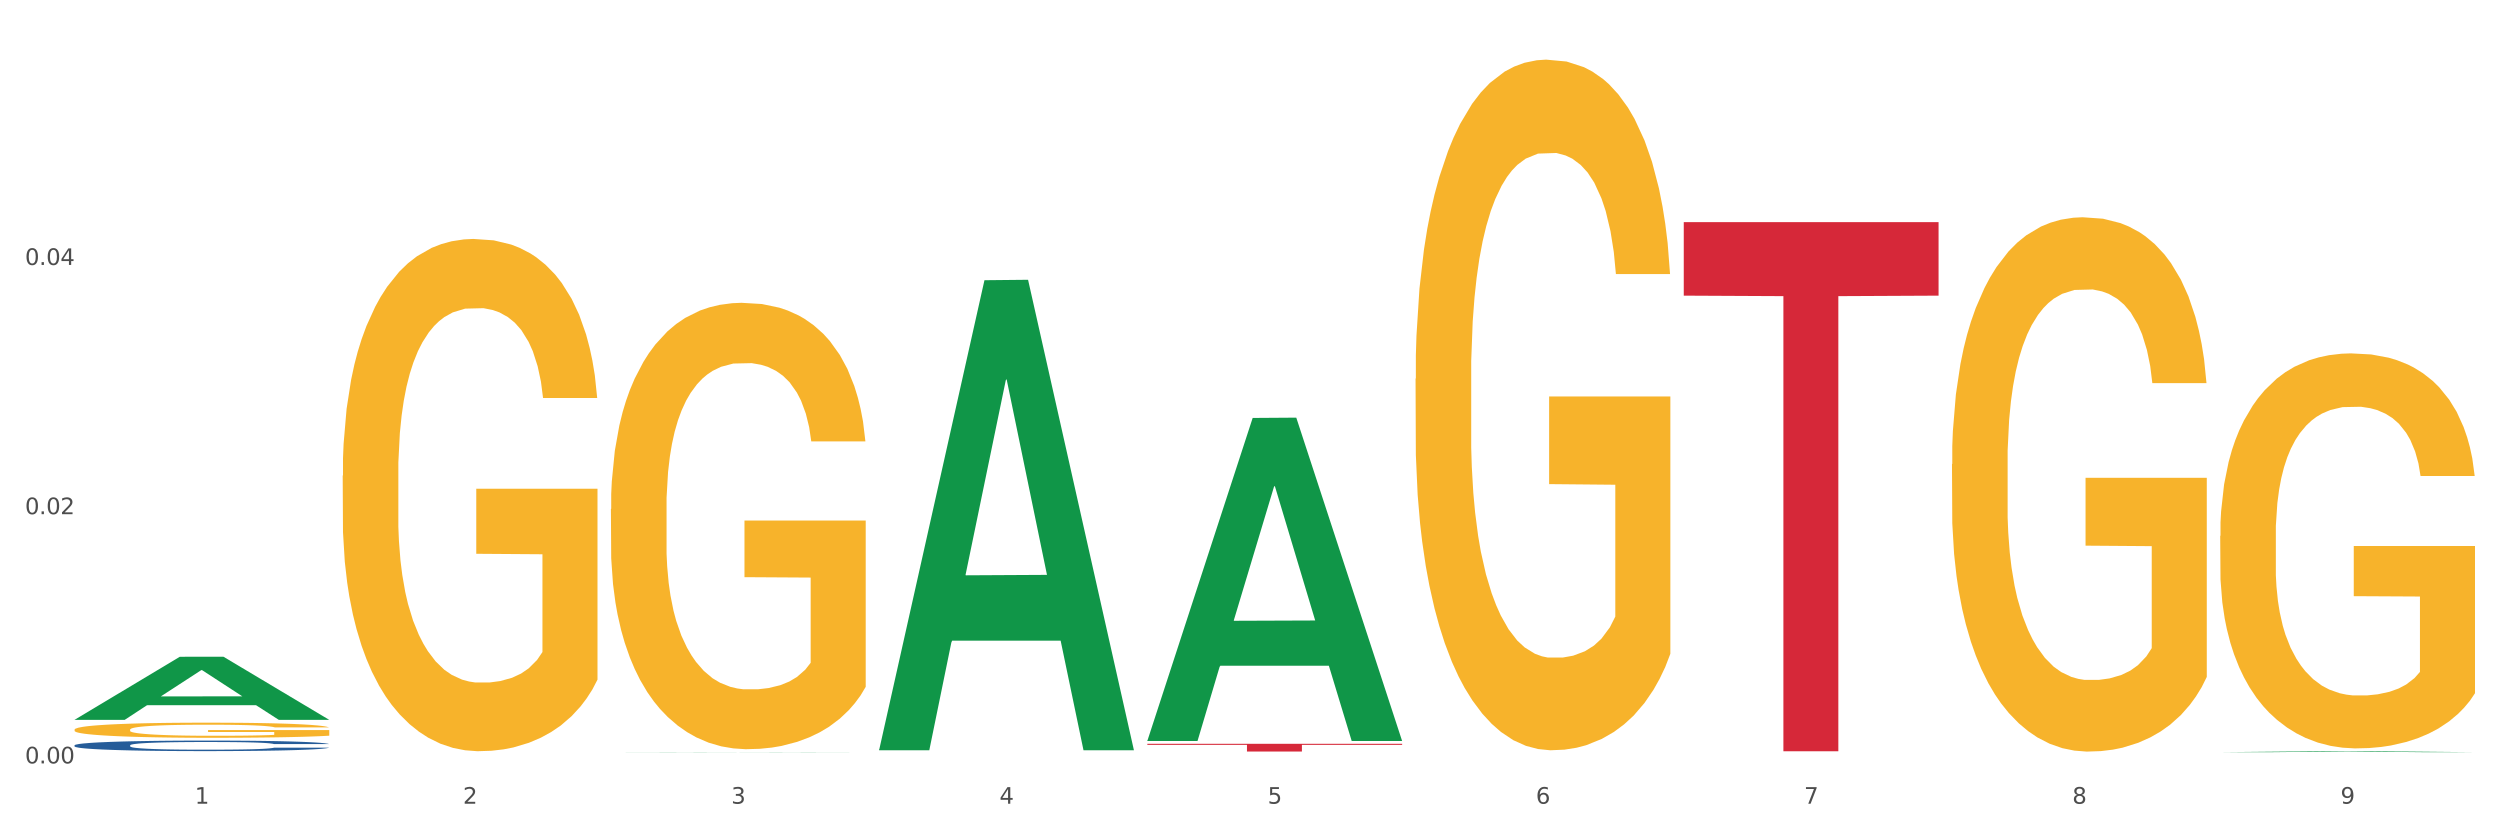
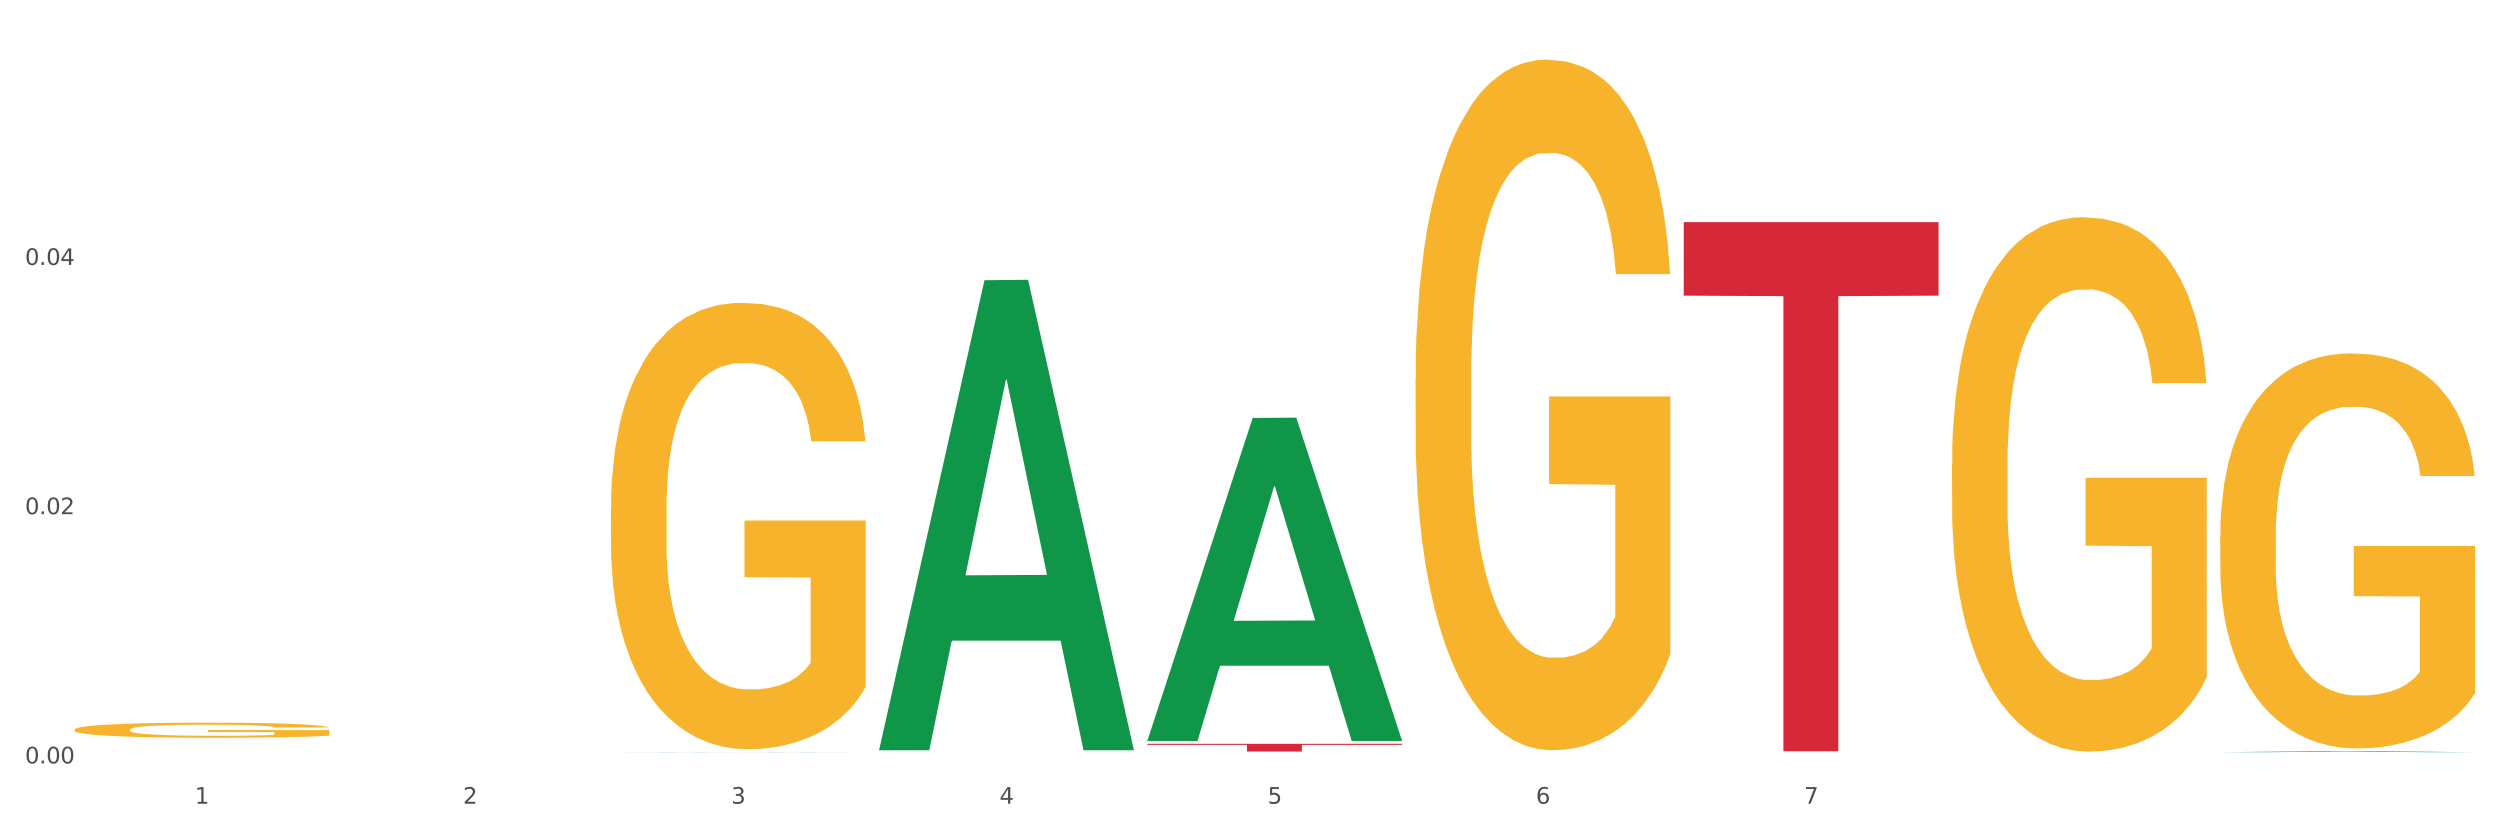
<svg xmlns="http://www.w3.org/2000/svg" xmlns:xlink="http://www.w3.org/1999/xlink" width="1080pt" height="360pt" viewBox="0 0 1080 360" version="1.1">
  <rect x="0" y="0" width="1080" height="360" fill="#333333" stroke="none" />
  <defs>
    <style type="text/css">*{stroke-linejoin: round; stroke-linecap: butt}</style>
  </defs>
  <g id="figure_1">
    <g id="patch_1">
      <path d="M 0 360  L 1080 360  L 1080 0  L 0 0  z " style="fill: #ffffff; stroke: #ffffff; stroke-linejoin: miter" />
    </g>
    <g id="axes_1">
      <g id="matplotlib.axis_1">
        <g id="xtick_1">
          <g id="text_1">
            <g style="fill: #4d4d4d" transform="translate(84.159 347.204) scale(0.096 -0.096)">
              <defs>
                <path id="DejaVuSans-31" d="M 794 531  L 1825 531  L 1825 4091  L 703 3866  L 703 4441  L 1819 4666  L 2450 4666  L 2450 531  L 3481 531  L 3481 0  L 794 0  L 794 531  z " transform="scale(0.016)" />
              </defs>
              <use xlink:href="#DejaVuSans-31" />
            </g>
          </g>
        </g>
        <g id="xtick_2">
          <g id="text_2">
            <g style="fill: #4d4d4d" transform="translate(200.027 347.204) scale(0.096 -0.096)">
              <defs>
                <path id="DejaVuSans-32" d="M 1228 531  L 3431 531  L 3431 0  L 469 0  L 469 531  Q 828 903 1448 1529  Q 2069 2156 2228 2338  Q 2531 2678 2651 2914  Q 2772 3150 2772 3378  Q 2772 3750 2511 3984  Q 2250 4219 1831 4219  Q 1534 4219 1204 4116  Q 875 4013 500 3803  L 500 4441  Q 881 4594 1212 4672  Q 1544 4750 1819 4750  Q 2544 4750 2975 4387  Q 3406 4025 3406 3419  Q 3406 3131 3298 2873  Q 3191 2616 2906 2266  Q 2828 2175 2409 1742  Q 1991 1309 1228 531  z " transform="scale(0.016)" />
              </defs>
              <use xlink:href="#DejaVuSans-32" />
            </g>
          </g>
        </g>
        <g id="xtick_3">
          <g id="text_3">
            <g style="fill: #4d4d4d" transform="translate(315.896 347.204) scale(0.096 -0.096)">
              <defs>
                <path id="DejaVuSans-33" d="M 2597 2516  Q 3050 2419 3304 2112  Q 3559 1806 3559 1356  Q 3559 666 3084 287  Q 2609 -91 1734 -91  Q 1441 -91 1130 -33  Q 819 25 488 141  L 488 750  Q 750 597 1062 519  Q 1375 441 1716 441  Q 2309 441 2620 675  Q 2931 909 2931 1356  Q 2931 1769 2642 2001  Q 2353 2234 1838 2234  L 1294 2234  L 1294 2753  L 1863 2753  Q 2328 2753 2575 2939  Q 2822 3125 2822 3475  Q 2822 3834 2567 4026  Q 2313 4219 1838 4219  Q 1578 4219 1281 4162  Q 984 4106 628 3988  L 628 4550  Q 988 4650 1302 4700  Q 1616 4750 1894 4750  Q 2613 4750 3031 4423  Q 3450 4097 3450 3541  Q 3450 3153 3228 2886  Q 3006 2619 2597 2516  z " transform="scale(0.016)" />
              </defs>
              <use xlink:href="#DejaVuSans-33" />
            </g>
          </g>
        </g>
        <g id="xtick_4">
          <g id="text_4">
            <g style="fill: #4d4d4d" transform="translate(431.765 347.204) scale(0.096 -0.096)">
              <defs>
                <path id="DejaVuSans-34" d="M 2419 4116  L 825 1625  L 2419 1625  L 2419 4116  z M 2253 4666  L 3047 4666  L 3047 1625  L 3713 1625  L 3713 1100  L 3047 1100  L 3047 0  L 2419 0  L 2419 1100  L 313 1100  L 313 1709  L 2253 4666  z " transform="scale(0.016)" />
              </defs>
              <use xlink:href="#DejaVuSans-34" />
            </g>
          </g>
        </g>
        <g id="xtick_5">
          <g id="text_5">
            <g style="fill: #4d4d4d" transform="translate(547.634 347.204) scale(0.096 -0.096)">
              <defs>
                <path id="DejaVuSans-35" d="M 691 4666  L 3169 4666  L 3169 4134  L 1269 4134  L 1269 2991  Q 1406 3038 1543 3061  Q 1681 3084 1819 3084  Q 2600 3084 3056 2656  Q 3513 2228 3513 1497  Q 3513 744 3044 326  Q 2575 -91 1722 -91  Q 1428 -91 1123 -41  Q 819 9 494 109  L 494 744  Q 775 591 1075 516  Q 1375 441 1709 441  Q 2250 441 2565 725  Q 2881 1009 2881 1497  Q 2881 1984 2565 2268  Q 2250 2553 1709 2553  Q 1456 2553 1204 2497  Q 953 2441 691 2322  L 691 4666  z " transform="scale(0.016)" />
              </defs>
              <use xlink:href="#DejaVuSans-35" />
            </g>
          </g>
        </g>
        <g id="xtick_6">
          <g id="text_6">
            <g style="fill: #4d4d4d" transform="translate(663.502 347.204) scale(0.096 -0.096)">
              <defs>
                <path id="DejaVuSans-36" d="M 2113 2584  Q 1688 2584 1439 2293  Q 1191 2003 1191 1497  Q 1191 994 1439 701  Q 1688 409 2113 409  Q 2538 409 2786 701  Q 3034 994 3034 1497  Q 3034 2003 2786 2293  Q 2538 2584 2113 2584  z M 3366 4563  L 3366 3988  Q 3128 4100 2886 4159  Q 2644 4219 2406 4219  Q 1781 4219 1451 3797  Q 1122 3375 1075 2522  Q 1259 2794 1537 2939  Q 1816 3084 2150 3084  Q 2853 3084 3261 2657  Q 3669 2231 3669 1497  Q 3669 778 3244 343  Q 2819 -91 2113 -91  Q 1303 -91 875 529  Q 447 1150 447 2328  Q 447 3434 972 4092  Q 1497 4750 2381 4750  Q 2619 4750 2861 4703  Q 3103 4656 3366 4563  z " transform="scale(0.016)" />
              </defs>
              <use xlink:href="#DejaVuSans-36" />
            </g>
          </g>
        </g>
        <g id="xtick_7">
          <g id="text_7">
            <g style="fill: #4d4d4d" transform="translate(779.371 347.204) scale(0.096 -0.096)">
              <defs>
                <path id="DejaVuSans-37" d="M 525 4666  L 3525 4666  L 3525 4397  L 1831 0  L 1172 0  L 2766 4134  L 525 4134  L 525 4666  z " transform="scale(0.016)" />
              </defs>
              <use xlink:href="#DejaVuSans-37" />
            </g>
          </g>
        </g>
        <g id="xtick_8">
          <g id="text_8">
            <g style="fill: #4d4d4d" transform="translate(895.24 347.204) scale(0.096 -0.096)">
              <defs>
-                 <path id="DejaVuSans-38" d="M 2034 2216  Q 1584 2216 1326 1975  Q 1069 1734 1069 1313  Q 1069 891 1326 650  Q 1584 409 2034 409  Q 2484 409 2743 651  Q 3003 894 3003 1313  Q 3003 1734 2745 1975  Q 2488 2216 2034 2216  z M 1403 2484  Q 997 2584 770 2862  Q 544 3141 544 3541  Q 544 4100 942 4425  Q 1341 4750 2034 4750  Q 2731 4750 3128 4425  Q 3525 4100 3525 3541  Q 3525 3141 3298 2862  Q 3072 2584 2669 2484  Q 3125 2378 3379 2068  Q 3634 1759 3634 1313  Q 3634 634 3220 271  Q 2806 -91 2034 -91  Q 1263 -91 848 271  Q 434 634 434 1313  Q 434 1759 690 2068  Q 947 2378 1403 2484  z M 1172 3481  Q 1172 3119 1398 2916  Q 1625 2713 2034 2713  Q 2441 2713 2670 2916  Q 2900 3119 2900 3481  Q 2900 3844 2670 4047  Q 2441 4250 2034 4250  Q 1625 4250 1398 4047  Q 1172 3844 1172 3481  z " transform="scale(0.016)" />
-               </defs>
+                 </defs>
              <use xlink:href="#DejaVuSans-38" />
            </g>
          </g>
        </g>
        <g id="xtick_9">
          <g id="text_9">
            <g style="fill: #4d4d4d" transform="translate(1011.108 347.204) scale(0.096 -0.096)">
              <defs>
-                 <path id="DejaVuSans-39" d="M 703 97  L 703 672  Q 941 559 1184 500  Q 1428 441 1663 441  Q 2288 441 2617 861  Q 2947 1281 2994 2138  Q 2813 1869 2534 1725  Q 2256 1581 1919 1581  Q 1219 1581 811 2004  Q 403 2428 403 3163  Q 403 3881 828 4315  Q 1253 4750 1959 4750  Q 2769 4750 3195 4129  Q 3622 3509 3622 2328  Q 3622 1225 3098 567  Q 2575 -91 1691 -91  Q 1453 -91 1209 -44  Q 966 3 703 97  z M 1959 2075  Q 2384 2075 2632 2365  Q 2881 2656 2881 3163  Q 2881 3666 2632 3958  Q 2384 4250 1959 4250  Q 1534 4250 1286 3958  Q 1038 3666 1038 3163  Q 1038 2656 1286 2365  Q 1534 2075 1959 2075  z " transform="scale(0.016)" />
-               </defs>
+                 </defs>
              <use xlink:href="#DejaVuSans-39" />
            </g>
          </g>
        </g>
        <g id="xtick_10" />
        <g id="xtick_11" />
        <g id="xtick_12" />
        <g id="xtick_13" />
        <g id="xtick_14" />
        <g id="xtick_15" />
        <g id="xtick_16" />
        <g id="xtick_17" />
      </g>
      <g id="matplotlib.axis_2">
        <g id="ytick_1">
          <g id="text_10">
            <g style="fill: #4d4d4d" transform="translate(10.8 329.798) scale(0.096 -0.096)">
              <defs>
                <path id="DejaVuSans-30" d="M 2034 4250  Q 1547 4250 1301 3770  Q 1056 3291 1056 2328  Q 1056 1369 1301 889  Q 1547 409 2034 409  Q 2525 409 2770 889  Q 3016 1369 3016 2328  Q 3016 3291 2770 3770  Q 2525 4250 2034 4250  z M 2034 4750  Q 2819 4750 3233 4129  Q 3647 3509 3647 2328  Q 3647 1150 3233 529  Q 2819 -91 2034 -91  Q 1250 -91 836 529  Q 422 1150 422 2328  Q 422 3509 836 4129  Q 1250 4750 2034 4750  z " transform="scale(0.016)" />
                <path id="DejaVuSans-2e" d="M 684 794  L 1344 794  L 1344 0  L 684 0  L 684 794  z " transform="scale(0.016)" />
              </defs>
              <use xlink:href="#DejaVuSans-30" />
              <use xlink:href="#DejaVuSans-2e" transform="translate(63.623 0)" />
              <use xlink:href="#DejaVuSans-30" transform="translate(95.41 0)" />
              <use xlink:href="#DejaVuSans-30" transform="translate(159.033 0)" />
            </g>
          </g>
        </g>
        <g id="ytick_2">
          <g id="text_11">
            <g style="fill: #4d4d4d" transform="translate(10.8 222.13) scale(0.096 -0.096)">
              <use xlink:href="#DejaVuSans-30" />
              <use xlink:href="#DejaVuSans-2e" transform="translate(63.623 0)" />
              <use xlink:href="#DejaVuSans-30" transform="translate(95.41 0)" />
              <use xlink:href="#DejaVuSans-32" transform="translate(159.033 0)" />
            </g>
          </g>
        </g>
        <g id="ytick_3">
          <g id="text_12">
            <g style="fill: #4d4d4d" transform="translate(10.8 114.461) scale(0.096 -0.096)">
              <use xlink:href="#DejaVuSans-30" />
              <use xlink:href="#DejaVuSans-2e" transform="translate(63.623 0)" />
              <use xlink:href="#DejaVuSans-30" transform="translate(95.41 0)" />
              <use xlink:href="#DejaVuSans-34" transform="translate(159.033 0)" />
            </g>
          </g>
        </g>
        <g id="ytick_4" />
        <g id="ytick_5" />
        <g id="ytick_6" />
      </g>
      <g id="PolyCollection_1">
-         <path d="M 32.175 310.94  L 32.288 310.914  L 77.68 283.726  L 96.518 283.7  L 142.25 310.991  L 120.462 310.991  L 110.589 304.636  L 63.722 304.636  L 63.382 304.739  L 53.85 310.991  L 32.175 310.991  L 32.175 310.94  L 69.623 300.843  L 104.689 300.818  L 87.326 289.517  L 87.099 289.466  L 86.872 289.543  L 69.51 300.818  L 69.623 300.843  L 32.175 310.94  z " clip-path="url(#pda27270783)" style="fill: #109648" />
        <path d="M 263.912 219.925  L 264.042 219.749  L 264.042 213.409  L 264.302 207.949  L 265.602 194.74  L 267.551 183.821  L 268.981 178.009  L 270.41 173.254  L 272.1 168.499  L 274.179 163.568  L 277.948 156.347  L 280.287 152.648  L 283.146 148.774  L 288.345 143.138  L 292.114 139.968  L 296.012 137.326  L 302.38 134.156  L 306.539 132.747  L 310.958 131.691  L 316.286 130.986  L 320.315 130.81  L 329.152 131.338  L 336.689 132.923  L 340.328 134.156  L 345.007 136.27  L 347.476 137.679  L 351.505 140.496  L 355.663 144.195  L 358.523 147.365  L 362.811 153.353  L 366.06 159.341  L 369.049 166.738  L 370.609 171.845  L 371.778 176.6  L 372.818 182.06  L 373.858 190.69  L 350.465 190.69  L 349.555 184.526  L 348.126 178.714  L 346.047 173.078  L 344.227 169.556  L 341.108 165.153  L 338.249 162.335  L 335.26 160.221  L 331.621 158.46  L 328.762 157.58  L 324.733 156.875  L 316.806 157.051  L 311.477 158.46  L 307.839 160.221  L 305.499 161.807  L 303.42 163.568  L 301.081 166.033  L 298.352 169.732  L 296.402 173.078  L 294.453 177.305  L 292.893 181.532  L 291.464 186.463  L 290.294 191.746  L 289.384 197.206  L 288.605 203.898  L 287.955 214.994  L 287.955 239.122  L 288.215 244.581  L 288.865 251.802  L 289.644 257.262  L 290.944 263.778  L 292.114 268.181  L 294.323 274.521  L 296.792 279.804  L 298.741 283.151  L 300.691 285.969  L 304.07 289.843  L 307.839 293.013  L 311.088 294.951  L 315.506 296.712  L 318.495 297.416  L 321.094 297.768  L 327.462 297.768  L 332.011 297.24  L 337.079 296.007  L 340.978 294.422  L 344.227 292.485  L 347.866 289.315  L 350.205 286.321  L 350.205 249.512  L 321.614 249.336  L 321.614 224.856  L 373.988 224.856  L 373.988 296.712  L 371.778 300.41  L 369.309 303.756  L 366.71 306.75  L 362.811 310.449  L 358.133 313.971  L 353.974 316.437  L 349.555 318.55  L 344.357 320.487  L 337.599 322.249  L 333.44 322.953  L 328.242 323.481  L 322.134 323.657  L 316.806 323.305  L 311.607 322.425  L 306.149 320.84  L 300.821 318.55  L 296.792 316.261  L 292.763 313.443  L 288.475 309.744  L 285.096 306.222  L 282.497 303.052  L 279.637 299.001  L 276.518 293.718  L 274.179 288.963  L 272.1 284.031  L 269.891 277.691  L 268.331 272.231  L 266.772 265.363  L 265.862 260.256  L 264.822 252.33  L 264.042 241.235  L 263.912 219.925  z " clip-path="url(#pda27270783)" style="fill: #f7b32b" />
        <path d="M 611.519 163.633  L 611.649 163.361  L 611.649 153.551  L 611.908 145.105  L 613.208 124.669  L 615.157 107.775  L 616.587 98.783  L 618.017 91.427  L 619.706 84.07  L 621.785 76.44  L 625.554 65.269  L 627.893 59.547  L 630.753 53.552  L 635.951 44.833  L 639.72 39.928  L 643.618 35.841  L 649.986 30.937  L 654.145 28.757  L 658.564 27.122  L 663.892 26.032  L 667.921 25.759  L 676.758 26.577  L 684.296 29.029  L 687.934 30.937  L 692.613 34.206  L 695.082 36.386  L 699.111 40.746  L 703.27 46.468  L 706.129 51.372  L 710.417 60.637  L 713.666 69.901  L 716.655 81.345  L 718.215 89.247  L 719.385 96.604  L 720.424 105.05  L 721.464 118.402  L 698.071 118.402  L 697.162 108.865  L 695.732 99.873  L 693.653 91.154  L 691.833 85.705  L 688.714 78.893  L 685.855 74.533  L 682.866 71.263  L 679.227 68.538  L 676.368 67.176  L 672.339 66.086  L 664.412 66.359  L 659.084 68.538  L 655.445 71.263  L 653.105 73.716  L 651.026 76.44  L 648.687 80.255  L 645.958 85.977  L 644.008 91.154  L 642.059 97.694  L 640.499 104.233  L 639.07 111.862  L 637.9 120.037  L 636.991 128.483  L 636.211 138.838  L 635.561 156.004  L 635.561 193.333  L 635.821 201.78  L 636.471 212.951  L 637.25 221.398  L 638.55 231.48  L 639.72 238.292  L 641.929 248.101  L 644.398 256.275  L 646.348 261.452  L 648.297 265.812  L 651.676 271.807  L 655.445 276.711  L 658.694 279.708  L 663.112 282.433  L 666.101 283.523  L 668.701 284.068  L 675.069 284.068  L 679.617 283.251  L 684.685 281.343  L 688.584 278.891  L 691.833 275.894  L 695.472 270.989  L 697.811 266.357  L 697.811 209.409  L 669.22 209.137  L 669.22 171.262  L 721.594 171.262  L 721.594 282.433  L 719.385 288.155  L 716.915 293.332  L 714.316 297.964  L 710.417 303.686  L 705.739 309.136  L 701.58 312.951  L 697.162 316.22  L 691.963 319.218  L 685.205 321.942  L 681.047 323.032  L 675.848 323.85  L 669.74 324.122  L 664.412 323.577  L 659.214 322.215  L 653.755 319.763  L 648.427 316.22  L 644.398 312.678  L 640.369 308.319  L 636.081 302.596  L 632.702 297.147  L 630.103 292.242  L 627.244 285.975  L 624.125 277.801  L 621.785 270.444  L 619.706 262.815  L 617.497 253.006  L 615.937 244.559  L 614.378 233.932  L 613.468 226.03  L 612.428 213.769  L 611.649 196.603  L 611.519 163.633  z " clip-path="url(#pda27270783)" style="fill: #f7b32b" />
        <path d="M 843.256 200.52  L 843.386 200.31  L 843.386 192.72  L 843.646 186.185  L 844.945 170.374  L 846.895 157.304  L 848.324 150.347  L 849.754 144.655  L 851.443 138.964  L 853.523 133.061  L 857.292 124.418  L 859.631 119.991  L 862.49 115.353  L 867.688 108.607  L 871.457 104.812  L 875.356 101.65  L 881.724 97.855  L 885.883 96.169  L 890.301 94.904  L 895.629 94.061  L 899.658 93.85  L 908.495 94.482  L 916.033 96.38  L 919.672 97.855  L 924.35 100.385  L 926.82 102.072  L 930.848 105.445  L 935.007 109.872  L 937.866 113.666  L 942.155 120.834  L 945.404 128.001  L 948.393 136.855  L 949.952 142.969  L 951.122 148.661  L 952.162 155.196  L 953.201 165.526  L 929.809 165.526  L 928.899 158.147  L 927.469 151.191  L 925.39 144.445  L 923.571 140.228  L 920.452 134.958  L 917.593 131.585  L 914.604 129.055  L 910.965 126.947  L 908.106 125.893  L 904.077 125.05  L 896.149 125.261  L 890.821 126.947  L 887.182 129.055  L 884.843 130.953  L 882.764 133.061  L 880.424 136.012  L 877.695 140.439  L 875.746 144.445  L 873.796 149.504  L 872.237 154.564  L 870.807 160.466  L 869.638 166.791  L 868.728 173.326  L 867.948 181.337  L 867.298 194.618  L 867.298 223.499  L 867.558 230.034  L 868.208 238.677  L 868.988 245.213  L 870.287 253.013  L 871.457 258.283  L 873.666 265.872  L 876.136 272.196  L 878.085 276.202  L 880.034 279.575  L 883.413 284.213  L 887.182 288.007  L 890.431 290.326  L 894.85 292.434  L 897.839 293.277  L 900.438 293.699  L 906.806 293.699  L 911.355 293.067  L 916.423 291.591  L 920.322 289.694  L 923.571 287.375  L 927.21 283.58  L 929.549 279.996  L 929.549 235.937  L 900.958 235.726  L 900.958 206.423  L 953.331 206.423  L 953.331 292.434  L 951.122 296.861  L 948.653 300.867  L 946.054 304.45  L 942.155 308.878  L 937.476 313.094  L 933.318 316.045  L 928.899 318.575  L 923.701 320.894  L 916.943 323.002  L 912.784 323.845  L 907.586 324.478  L 901.478 324.688  L 896.149 324.267  L 890.951 323.213  L 885.493 321.315  L 880.164 318.575  L 876.136 315.834  L 872.107 312.461  L 867.818 308.034  L 864.439 303.818  L 861.84 300.023  L 858.981 295.175  L 855.862 288.85  L 853.523 283.159  L 851.443 277.256  L 849.234 269.667  L 847.675 263.131  L 846.115 254.91  L 845.205 248.796  L 844.166 239.31  L 843.386 226.029  L 843.256 200.52  z " clip-path="url(#pda27270783)" style="fill: #f7b32b" />
        <path d="M 959.125 231.516  L 959.255 231.36  L 959.255 225.749  L 959.515 220.918  L 960.814 209.229  L 962.764 199.566  L 964.193 194.423  L 965.623 190.215  L 967.312 186.007  L 969.391 181.643  L 973.16 175.253  L 975.5 171.98  L 978.359 168.552  L 983.557 163.564  L 987.326 160.759  L 991.225 158.421  L 997.593 155.616  L 1001.751 154.369  L 1006.17 153.434  L 1011.498 152.811  L 1015.527 152.655  L 1024.364 153.122  L 1031.902 154.525  L 1035.541 155.616  L 1040.219 157.486  L 1042.688 158.733  L 1046.717 161.227  L 1050.876 164.5  L 1053.735 167.305  L 1058.024 172.604  L 1061.273 177.903  L 1064.262 184.449  L 1065.821 188.968  L 1066.991 193.176  L 1068.03 198.008  L 1069.07 205.644  L 1045.677 205.644  L 1044.768 200.19  L 1043.338 195.047  L 1041.259 190.059  L 1039.439 186.942  L 1036.32 183.046  L 1033.461 180.552  L 1030.472 178.682  L 1026.833 177.124  L 1023.974 176.344  L 1019.946 175.721  L 1012.018 175.877  L 1006.69 177.124  L 1003.051 178.682  L 1000.712 180.085  L 998.632 181.643  L 996.293 183.825  L 993.564 187.098  L 991.614 190.059  L 989.665 193.8  L 988.106 197.54  L 986.676 201.904  L 985.506 206.58  L 984.597 211.411  L 983.817 217.333  L 983.167 227.152  L 983.167 248.504  L 983.427 253.335  L 984.077 259.725  L 984.857 264.556  L 986.156 270.323  L 987.326 274.219  L 989.535 279.83  L 992.004 284.505  L 993.954 287.467  L 995.903 289.96  L 999.282 293.389  L 1003.051 296.194  L 1006.3 297.909  L 1010.718 299.467  L 1013.708 300.091  L 1016.307 300.402  L 1022.675 300.402  L 1027.223 299.935  L 1032.292 298.844  L 1036.19 297.441  L 1039.439 295.727  L 1043.078 292.921  L 1045.418 290.272  L 1045.418 257.699  L 1016.827 257.543  L 1016.827 235.88  L 1069.2 235.88  L 1069.2 299.467  L 1066.991 302.74  L 1064.521 305.701  L 1061.922 308.351  L 1058.024 311.624  L 1053.345 314.741  L 1049.186 316.923  L 1044.768 318.793  L 1039.569 320.507  L 1032.811 322.066  L 1028.653 322.689  L 1023.454 323.157  L 1017.346 323.312  L 1012.018 323.001  L 1006.82 322.221  L 1001.361 320.819  L 996.033 318.793  L 992.004 316.767  L 987.976 314.273  L 983.687 311  L 980.308 307.883  L 977.709 305.078  L 974.85 301.493  L 971.731 296.818  L 969.391 292.61  L 967.312 288.246  L 965.103 282.635  L 963.543 277.804  L 961.984 271.726  L 961.074 267.206  L 960.034 260.193  L 959.255 250.374  L 959.125 231.516  z " clip-path="url(#pda27270783)" style="fill: #f7b32b" />
-         <path d="M 32.175 321.975  L 32.305 321.971  L 32.305 321.855  L 32.695 321.697  L 34.127 321.406  L 35.948 321.185  L 39.071 320.928  L 40.762 320.82  L 42.974 320.699  L 47.528 320.504  L 52.733 320.337  L 56.376 320.246  L 59.108 320.188  L 65.224 320.084  L 68.737 320.038  L 72.38 320.001  L 75.503 319.976  L 80.707 319.947  L 84.871 319.934  L 89.685 319.93  L 93.718 319.934  L 99.053 319.951  L 106.86 320.001  L 109.852 320.03  L 113.886 320.08  L 118.049 320.146  L 121.432 320.213  L 125.336 320.308  L 129.369 320.433  L 133.273 320.591  L 136.005 320.736  L 138.217 320.89  L 140.168 321.077  L 141.6 321.281  L 142.25 321.451  L 118.44 321.451  L 117.789 321.298  L 116.488 321.131  L 115.187 321.019  L 113.756 320.928  L 111.544 320.824  L 109.592 320.757  L 106.339 320.678  L 103.347 320.628  L 100.874 320.599  L 97.882 320.574  L 91.506 320.549  L 86.952 320.549  L 84.09 320.558  L 80.577 320.579  L 77.584 320.608  L 74.071 320.658  L 71.339 320.712  L 68.607 320.782  L 67.045 320.832  L 64.703 320.924  L 63.142 320.998  L 61.06 321.127  L 59.889 321.219  L 57.807 321.456  L 56.896 321.63  L 56.506 321.751  L 56.246 321.884  L 56.246 322.532  L 57.027 322.823  L 57.677 322.948  L 58.718 323.089  L 60.67 323.272  L 63.532 323.451  L 66.525 323.579  L 68.997 323.658  L 71.339 323.716  L 73.681 323.762  L 76.543 323.804  L 78.885 323.829  L 82.398 323.854  L 86.562 323.866  L 89.815 323.866  L 96.451 323.845  L 99.443 323.825  L 102.306 323.795  L 105.428 323.75  L 107.901 323.7  L 109.332 323.662  L 111.674 323.584  L 113.495 323.5  L 115.057 323.405  L 116.098 323.322  L 117.269 323.197  L 118.179 323.056  L 118.44 322.981  L 142.25 322.981  L 141.73 323.13  L 140.819 323.276  L 138.997 323.471  L 137.566 323.584  L 135.354 323.721  L 133.012 323.837  L 129.759 323.966  L 126.767 324.061  L 123.644 324.145  L 120.261 324.219  L 114.146 324.323  L 111.934 324.352  L 107.25 324.402  L 103.607 324.431  L 98.272 324.46  L 92.807 324.477  L 87.083 324.481  L 82.008 324.473  L 76.413 324.448  L 72.9 324.423  L 68.997 324.386  L 64.443 324.327  L 60.149 324.257  L 56.116 324.174  L 52.342 324.078  L 48.829 323.97  L 44.275 323.791  L 40.893 323.617  L 38.42 323.455  L 36.729 323.318  L 35.037 323.143  L 34.127 323.022  L 32.695 322.731  L 32.175 322.461  L 32.175 321.975  z " clip-path="url(#pda27270783)" style="fill: #255c99" />
-         <path d="M 148.044 205.485  L 148.174 205.283  L 148.174 198.007  L 148.434 191.742  L 149.733 176.584  L 151.683 164.053  L 153.112 157.384  L 154.542 151.927  L 156.231 146.47  L 158.31 140.811  L 162.079 132.525  L 164.419 128.28  L 167.278 123.834  L 172.476 117.367  L 176.245 113.729  L 180.144 110.697  L 186.512 107.059  L 190.67 105.442  L 195.089 104.23  L 200.417 103.421  L 204.446 103.219  L 213.283 103.826  L 220.821 105.645  L 224.46 107.059  L 229.138 109.485  L 231.607 111.101  L 235.636 114.335  L 239.795 118.579  L 242.654 122.217  L 246.943 129.089  L 250.191 135.961  L 253.181 144.449  L 254.74 150.31  L 255.91 155.767  L 256.949 162.032  L 257.989 171.936  L 234.596 171.936  L 233.687 164.862  L 232.257 158.192  L 230.178 151.725  L 228.358 147.683  L 225.239 142.63  L 222.38 139.396  L 219.391 136.971  L 215.752 134.95  L 212.893 133.939  L 208.865 133.131  L 200.937 133.333  L 195.609 134.95  L 191.97 136.971  L 189.631 138.79  L 187.551 140.811  L 185.212 143.641  L 182.483 147.885  L 180.533 151.725  L 178.584 156.575  L 177.025 161.426  L 175.595 167.085  L 174.425 173.148  L 173.516 179.413  L 172.736 187.094  L 172.086 199.826  L 172.086 227.515  L 172.346 233.78  L 172.996 242.067  L 173.776 248.332  L 175.075 255.81  L 176.245 260.862  L 178.454 268.138  L 180.923 274.201  L 182.873 278.041  L 184.822 281.275  L 188.201 285.722  L 191.97 289.359  L 195.219 291.583  L 199.637 293.604  L 202.626 294.412  L 205.226 294.816  L 211.594 294.816  L 216.142 294.21  L 221.211 292.795  L 225.109 290.976  L 228.358 288.753  L 231.997 285.115  L 234.336 281.679  L 234.336 239.439  L 205.746 239.237  L 205.746 211.144  L 258.119 211.144  L 258.119 293.604  L 255.91 297.848  L 253.44 301.688  L 250.841 305.124  L 246.943 309.368  L 242.264 313.41  L 238.105 316.24  L 233.687 318.665  L 228.488 320.888  L 221.73 322.909  L 217.572 323.718  L 212.373 324.324  L 206.265 324.526  L 200.937 324.122  L 195.739 323.111  L 190.28 321.292  L 184.952 318.665  L 180.923 316.038  L 176.895 312.804  L 172.606 308.56  L 169.227 304.517  L 166.628 300.88  L 163.769 296.231  L 160.65 290.168  L 158.31 284.711  L 156.231 279.052  L 154.022 271.776  L 152.462 265.511  L 150.903 257.629  L 149.993 251.768  L 148.953 242.673  L 148.174 229.94  L 148.044 205.485  z " clip-path="url(#pda27270783)" style="fill: #f7b32b" />
        <path d="M 495.65 321.326  L 605.725 321.326  L 605.725 321.791  L 562.425 321.794  L 562.425 324.672  L 538.689 324.672  L 538.689 321.794  L 495.65 321.791  L 495.65 321.329  L 495.65 321.326  z " clip-path="url(#pda27270783)" style="fill: #d62839" />
        <path d="M 727.387 95.951  L 837.463 95.951  L 837.463 127.719  L 794.163 127.934  L 794.163 324.553  L 770.426 324.553  L 770.426 127.934  L 727.387 127.719  L 727.387 96.166  L 727.387 95.951  z " clip-path="url(#pda27270783)" style="fill: #d62839" />
        <path d="M 32.175 315.213  L 32.305 315.207  L 32.305 314.992  L 32.565 314.807  L 33.864 314.359  L 35.814 313.989  L 37.243 313.792  L 38.673 313.631  L 40.362 313.47  L 42.442 313.303  L 46.211 313.058  L 48.55 312.933  L 51.409 312.802  L 56.607 312.611  L 60.376 312.503  L 64.275 312.414  L 70.643 312.306  L 74.802 312.258  L 79.22 312.223  L 84.548 312.199  L 88.577 312.193  L 97.414 312.211  L 104.952 312.264  L 108.591 312.306  L 113.269 312.378  L 115.739 312.426  L 119.767 312.521  L 123.926 312.646  L 126.785 312.754  L 131.074 312.957  L 134.323 313.16  L 137.312 313.41  L 138.871 313.584  L 140.041 313.745  L 141.081 313.93  L 142.12 314.222  L 118.728 314.222  L 117.818 314.013  L 116.388 313.816  L 114.309 313.625  L 112.49 313.506  L 109.371 313.357  L 106.512 313.261  L 103.522 313.19  L 99.884 313.13  L 97.025 313.1  L 92.996 313.076  L 85.068 313.082  L 79.74 313.13  L 76.101 313.19  L 73.762 313.243  L 71.683 313.303  L 69.343 313.387  L 66.614 313.512  L 64.665 313.625  L 62.715 313.769  L 61.156 313.912  L 59.726 314.079  L 58.557 314.258  L 57.647 314.443  L 56.867 314.67  L 56.217 315.046  L 56.217 315.864  L 56.477 316.049  L 57.127 316.293  L 57.907 316.478  L 59.206 316.699  L 60.376 316.848  L 62.585 317.063  L 65.055 317.242  L 67.004 317.356  L 68.953 317.451  L 72.332 317.583  L 76.101 317.69  L 79.35 317.756  L 83.769 317.815  L 86.758 317.839  L 89.357 317.851  L 95.725 317.851  L 100.274 317.833  L 105.342 317.792  L 109.241 317.738  L 112.49 317.672  L 116.129 317.565  L 118.468 317.463  L 118.468 316.216  L 89.877 316.21  L 89.877 315.38  L 142.25 315.38  L 142.25 317.815  L 140.041 317.941  L 137.572 318.054  L 134.973 318.156  L 131.074 318.281  L 126.395 318.4  L 122.237 318.484  L 117.818 318.556  L 112.62 318.621  L 105.862 318.681  L 101.703 318.705  L 96.505 318.723  L 90.397 318.729  L 85.068 318.717  L 79.87 318.687  L 74.412 318.633  L 69.083 318.556  L 65.055 318.478  L 61.026 318.382  L 56.737 318.257  L 53.358 318.138  L 50.759 318.03  L 47.9 317.893  L 44.781 317.714  L 42.442 317.553  L 40.362 317.386  L 38.153 317.171  L 36.594 316.986  L 35.034 316.753  L 34.124 316.58  L 33.085 316.311  L 32.305 315.935  L 32.175 315.213  z " clip-path="url(#pda27270783)" style="fill: #f7b32b" />
        <path d="M 263.912 324.949  L 264.026 324.949  L 309.418 324.859  L 328.255 324.859  L 373.988 324.95  L 352.2 324.95  L 342.327 324.928  L 295.46 324.928  L 295.119 324.929  L 285.587 324.95  L 263.912 324.95  L 263.912 324.949  L 301.361 324.916  L 336.426 324.916  L 319.064 324.878  L 318.837 324.878  L 318.61 324.878  L 301.247 324.916  L 301.361 324.916  L 263.912 324.949  z " clip-path="url(#pda27270783)" style="fill: #109648" />
        <path d="M 495.65 319.862  L 495.763 319.731  L 541.155 180.553  L 559.993 180.422  L 605.725 320.125  L 583.937 320.125  L 574.064 287.593  L 527.197 287.593  L 526.857 288.118  L 517.324 320.125  L 495.65 320.125  L 495.65 319.862  L 533.098 268.179  L 568.163 268.048  L 550.801 210.199  L 550.574 209.937  L 550.347 210.33  L 532.985 268.048  L 533.098 268.179  L 495.65 319.862  z " clip-path="url(#pda27270783)" style="fill: #109648" />
        <path d="M 959.125 324.949  L 959.238 324.948  L 1004.63 324.514  L 1023.468 324.514  L 1069.2 324.95  L 1047.412 324.95  L 1037.539 324.848  L 990.672 324.848  L 990.332 324.85  L 980.799 324.95  L 959.125 324.95  L 959.125 324.949  L 996.573 324.788  L 1031.638 324.787  L 1014.276 324.607  L 1014.049 324.606  L 1013.822 324.607  L 996.46 324.787  L 996.573 324.788  L 959.125 324.949  z " clip-path="url(#pda27270783)" style="fill: #109648" />
        <path d="M 379.781 323.723  L 379.895 323.532  L 425.286 121.053  L 444.124 120.863  L 489.856 324.104  L 468.068 324.104  L 458.196 276.777  L 411.328 276.777  L 410.988 277.54  L 401.456 324.104  L 379.781 324.104  L 379.781 323.723  L 417.229 248.533  L 452.295 248.342  L 434.932 164.183  L 434.705 163.801  L 434.478 164.374  L 417.116 248.342  L 417.229 248.533  L 379.781 323.723  z " clip-path="url(#pda27270783)" style="fill: #109648" />
      </g>
    </g>
  </g>
  <defs>
    <clipPath id="pda27270783">
      <rect x="32.175" y="10.8" width="1037.025" height="329.109" />
    </clipPath>
  </defs>
</svg>